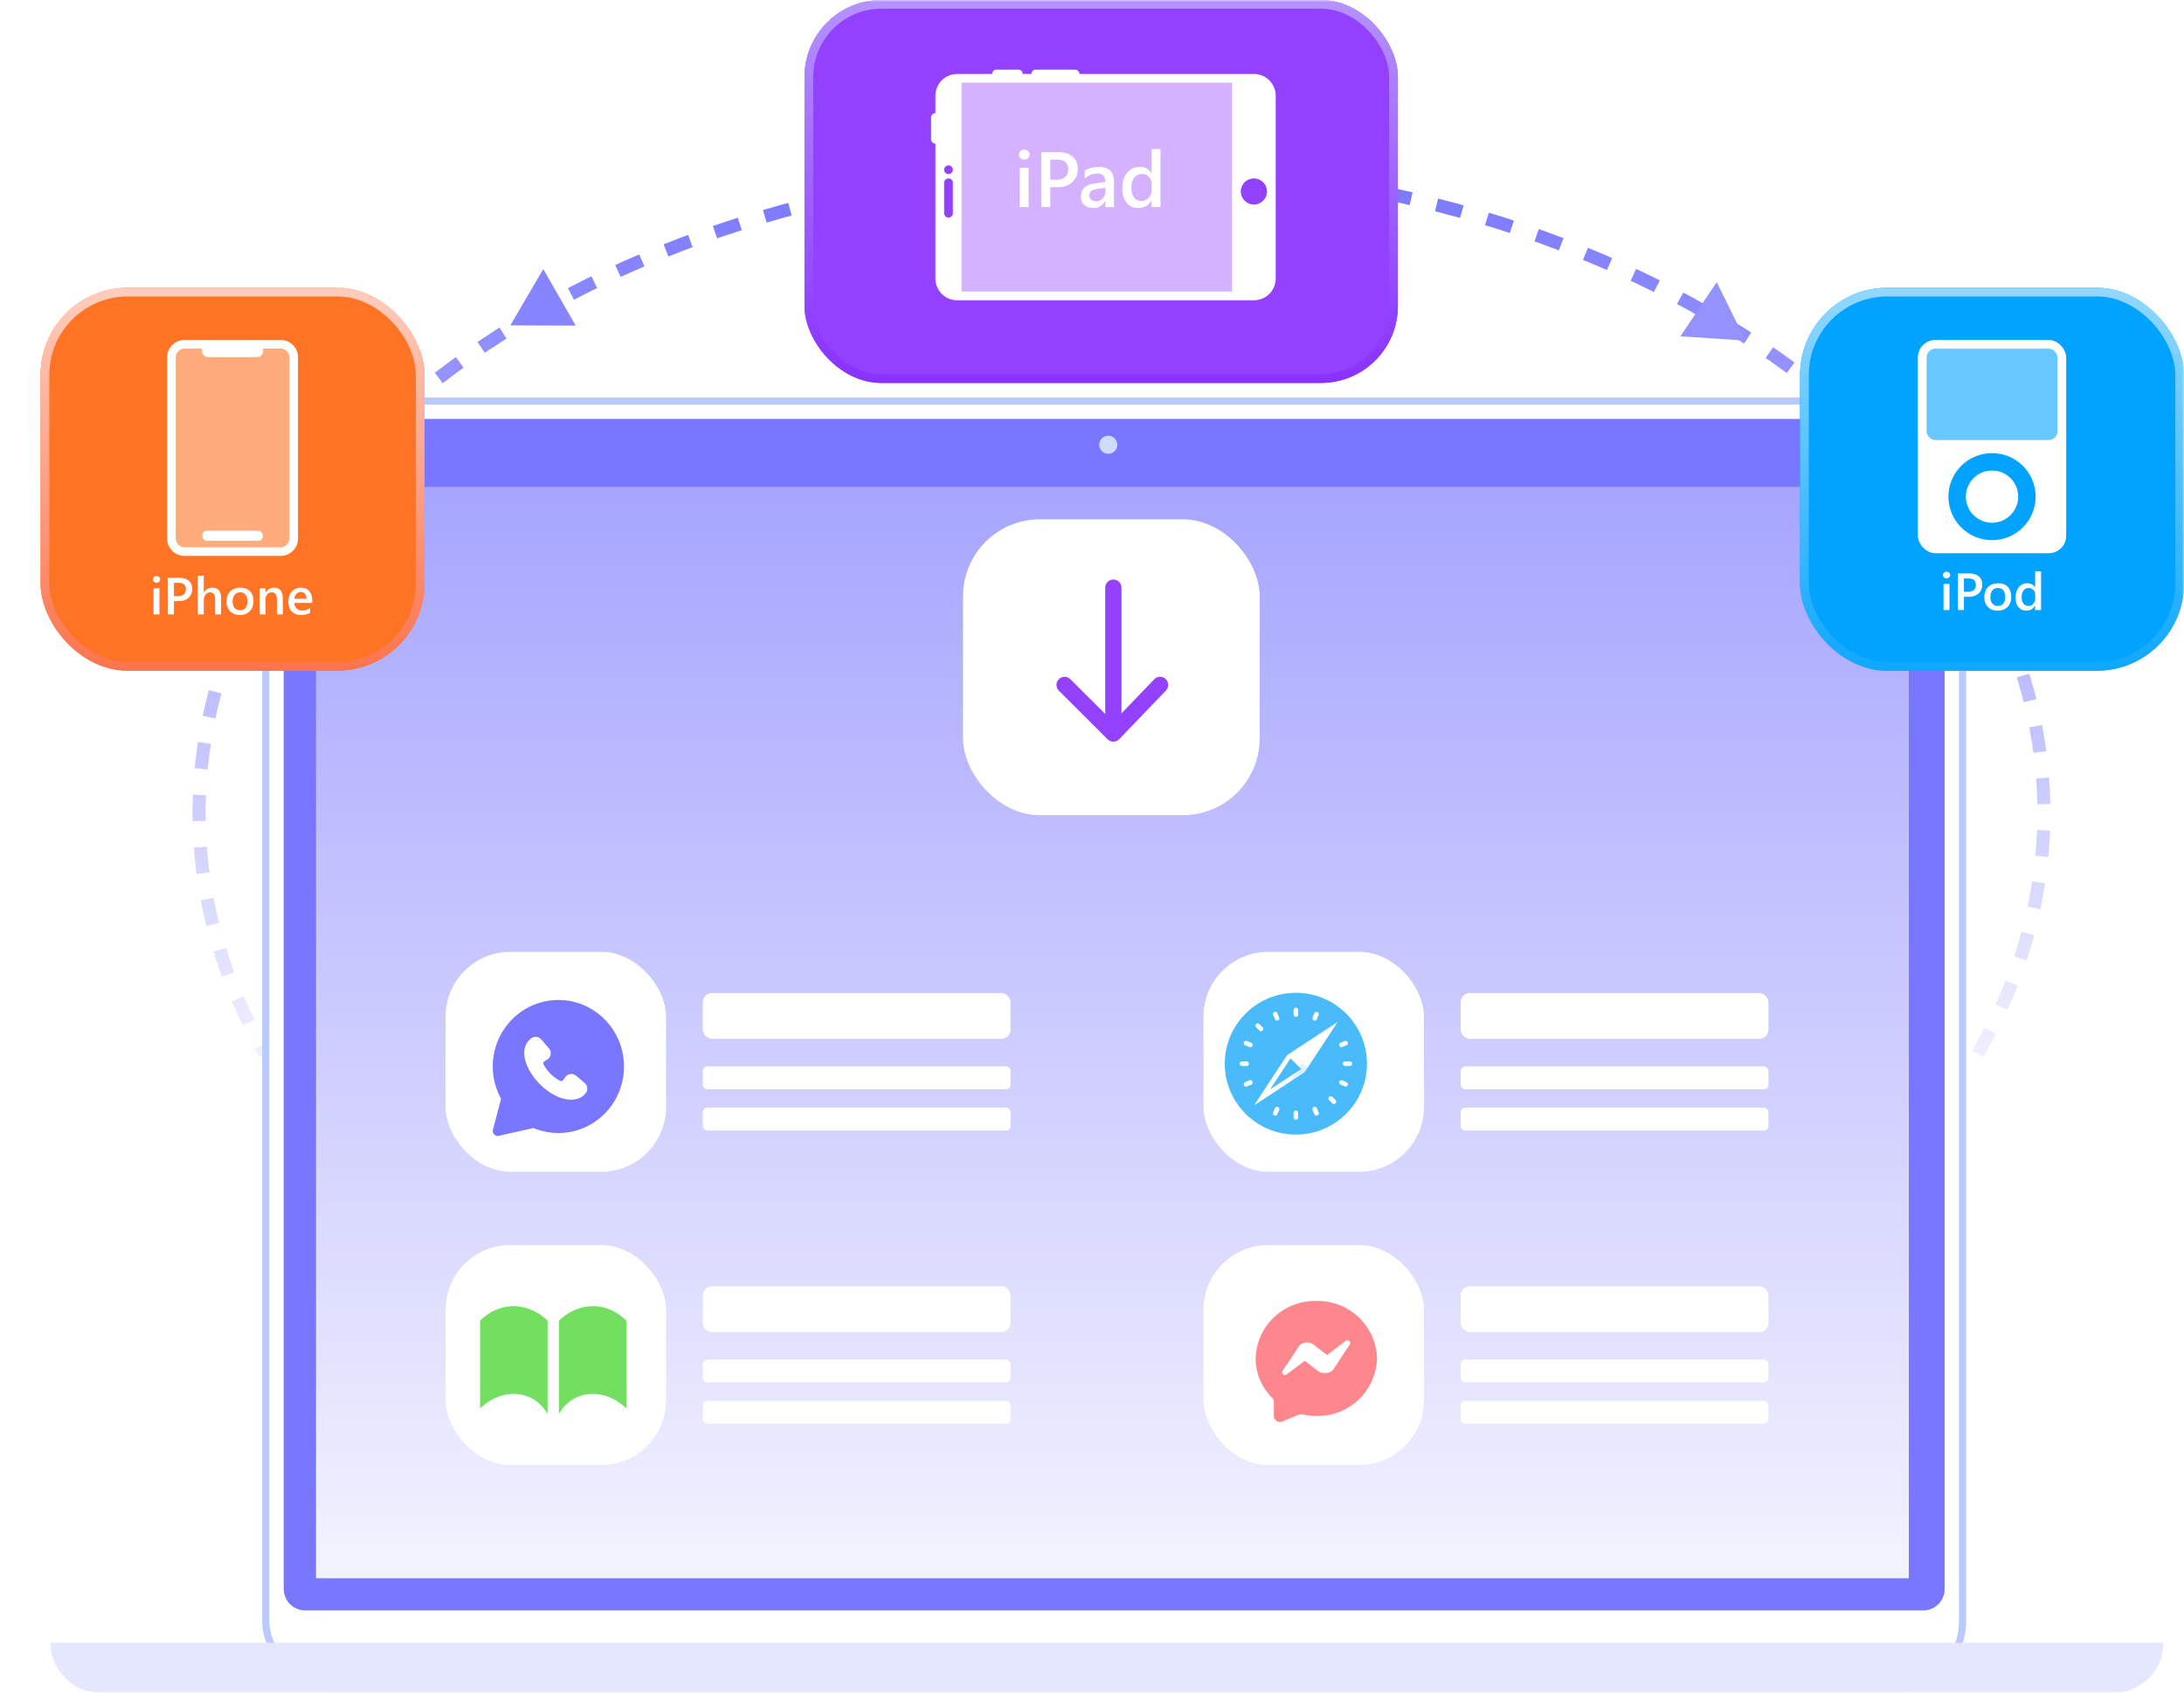
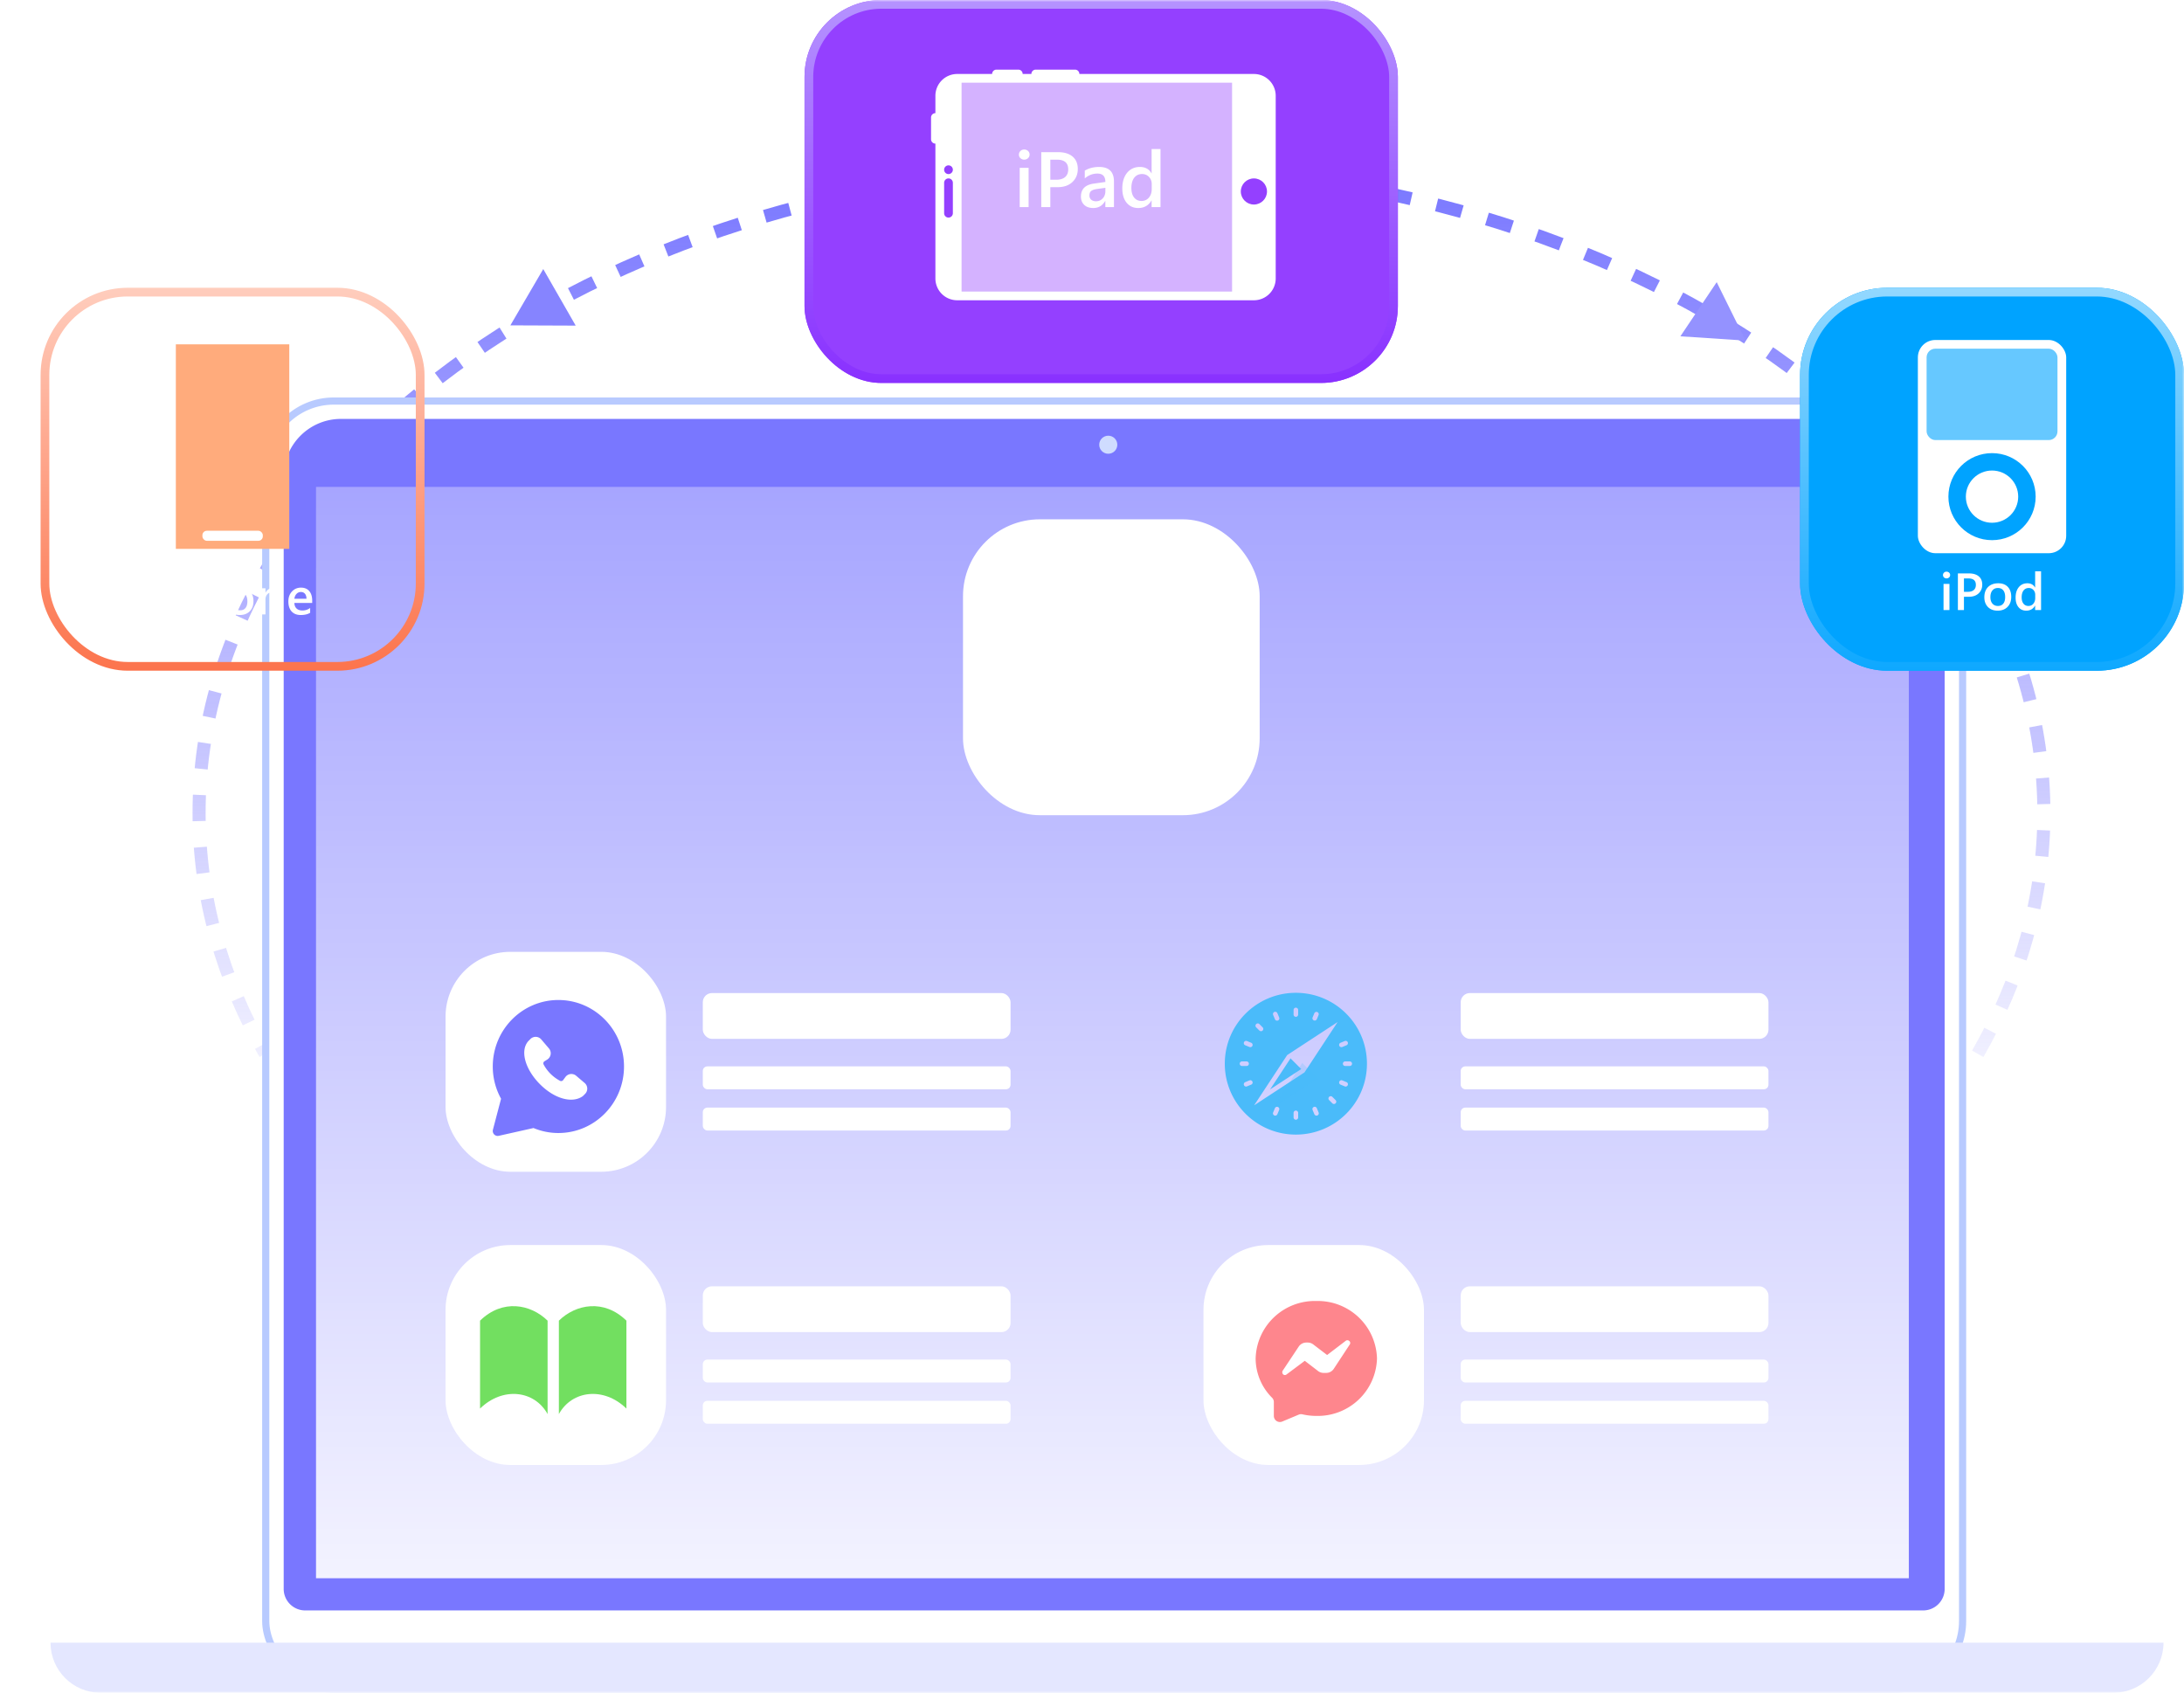
<svg xmlns="http://www.w3.org/2000/svg" width="538" height="417" fill="none">
  <mask id="a" width="538" height="417" x="0" y="0" maskUnits="userSpaceOnUse" style="mask-type:alpha">
    <path fill="#D9D9D9" d="M0 0h538v417H0z" />
  </mask>
  <g mask="url(#a)">
    <path stroke="url(#b)" stroke-dasharray="6.44 6.44" stroke-width="3.221" d="M487.196 259.589c10.505-18.34 16.286-38.368 16.286-59.341 0-87.986-101.731-159.313-227.222-159.313-125.49 0-227.22 71.327-227.22 159.313 0 20.973 5.78 41.001 16.285 59.341" />
    <rect width="417.998" height="317.321" x="65.461" y="98.793" fill="#fff" stroke="#B8CAFF" stroke-width="1.766" rx="16.774" />
    <path fill="#7977FF" d="M69.883 117.319c0-7.801 6.324-14.126 14.125-14.126h380.908c7.802 0 14.126 6.325 14.126 14.126V391.42a5.296 5.296 0 0 1-5.297 5.297H75.18a5.297 5.297 0 0 1-5.297-5.297V117.319Z" />
    <path fill="#E4E7FF" d="M12.443 404.66h520.508c0 6.816-5.525 12.341-12.341 12.341H24.784c-6.816 0-12.34-5.525-12.34-12.341Z" />
    <ellipse cx="273.006" cy="109.555" fill="#CFDCFF" rx="2.23" ry="2.224" />
    <path fill="url(#c)" d="M77.846 119.945h392.369v268.843H77.846z" />
    <rect width="75.813" height="11.286" x="173.125" y="244.633" fill="#fff" rx="2.261" />
    <rect width="75.813" height="11.286" x="359.824" y="244.633" fill="#fff" rx="2.261" />
    <rect width="75.813" height="11.286" x="359.824" y="316.868" fill="#fff" rx="2.261" />
    <rect width="75.813" height="11.286" x="173.125" y="316.868" fill="#fff" rx="2.261" />
    <rect width="75.813" height="5.643" x="173.125" y="262.692" fill="#fff" rx="1.13" />
    <rect width="75.813" height="5.643" x="359.824" y="262.692" fill="#fff" rx="1.13" />
    <rect width="75.813" height="5.643" x="359.824" y="334.925" fill="#fff" rx="1.13" />
    <rect width="75.813" height="5.643" x="173.125" y="334.925" fill="#fff" rx="1.13" />
    <rect width="75.813" height="5.643" x="173.125" y="272.851" fill="#fff" rx="1.13" />
    <rect width="75.813" height="5.643" x="359.824" y="272.851" fill="#fff" rx="1.13" />
    <rect width="75.813" height="5.643" x="359.824" y="345.083" fill="#fff" rx="1.13" />
    <rect width="75.813" height="5.643" x="173.125" y="345.083" fill="#fff" rx="1.13" />
-     <rect width="54.314" height="54.175" x="296.463" y="234.477" fill="#fff" rx="15.959" />
    <g filter="url(#d)">
      <g filter="url(#e)">
        <path fill="#4ABBFA" d="m324.039 263.503-2.639-2.632-5.035 7.654 7.674-5.022Zm-1.32-18.779c-9.672 0-17.508 7.816-17.508 17.463 0 9.647 7.836 17.463 17.508 17.463 9.672 0 17.508-7.816 17.508-17.463 0-9.647-7.836-17.463-17.508-17.463Zm11.003 12.308 1.043-.432a.574.574 0 0 1 .432.001.553.553 0 0 1 .306.305.565.565 0 0 1-.306.736l-1.041.431a.563.563 0 0 1-.432-.001.56.56 0 0 1-.307-.735.563.563 0 0 1 .305-.305Zm-6.878-6.253.432-1.04a.566.566 0 0 1 1.044.433l-.433 1.041a.56.56 0 0 1-.306.304.558.558 0 0 1-.616-.122.564.564 0 0 1-.121-.616Zm-4.125-2.394a.565.565 0 0 1 .565.564v1.126a.564.564 0 0 1-1.13 0v-1.126a.564.564 0 0 1 .565-.564Zm-5.295 1.051a.575.575 0 0 1 .433 0 .564.564 0 0 1 .306.305l.431 1.038a.565.565 0 1 1-1.043.431l-.433-1.04a.562.562 0 0 1 .306-.734Zm-4.488 2.992a.563.563 0 0 1 .798 0l.796.796a.566.566 0 0 1 0 .795.569.569 0 0 1-.799 0l-.798-.797a.56.56 0 0 1 .002-.794h.001Zm-4.054 9.759a.565.565 0 0 1 .565-.563h1.129a.565.565 0 0 1 .565.563.56.56 0 0 1-.565.563h-1.129a.565.565 0 0 1-.565-.563Zm2.834 5.155-1.043.432a.57.57 0 0 1-.432 0 .557.557 0 0 1-.306-.306.565.565 0 0 1 .306-.736l1.041-.431a.562.562 0 0 1 .432.001.56.56 0 0 1 .307.735.563.563 0 0 1-.305.305Zm.306-9.576a.58.58 0 0 1-.122.184.571.571 0 0 1-.618.123l-1.043-.431a.563.563 0 0 1 .434-1.041l1.043.432a.563.563 0 0 1 .306.735v-.002Zm6.572 15.829-.432 1.04a.554.554 0 0 1-.306.305.573.573 0 0 1-.432.001.557.557 0 0 1-.183-.123.548.548 0 0 1-.166-.398c0-.074.015-.147.043-.216l.433-1.04a.55.55 0 0 1 .304-.313.569.569 0 0 1 .623.122.557.557 0 0 1 .163.404.565.565 0 0 1-.047.218Zm4.69 1.83a.564.564 0 0 1-1.13 0v-1.126a.564.564 0 0 1 1.13 0v1.126Zm4.73-.487a.555.555 0 0 1-.433 0 .557.557 0 0 1-.306-.305l-.431-1.038a.565.565 0 1 1 1.044-.431l.432 1.04a.562.562 0 0 1-.306.734Zm4.488-2.992a.561.561 0 0 1-.798 0l-.796-.796a.565.565 0 0 1 0-.795.569.569 0 0 1 .799 0l.798.797a.56.56 0 0 1-.002.794h-.001Zm-7.647-7.629-12.419 8.127 8.148-12.387 12.418-8.127-8.147 12.387Zm10.648 3.151a.561.561 0 0 1-.738.305l-1.043-.431a.565.565 0 0 1 .001-1.042.57.57 0 0 1 .433.001l1.043.431a.562.562 0 0 1 .304.736Zm.488-4.718h-1.129a.561.561 0 0 1-.565-.563.562.562 0 0 1 .565-.563h1.129a.565.565 0 0 1 .565.563.56.56 0 0 1-.565.563Z" />
      </g>
      <path fill="#4ABBFA" d="m313.681 271.201 10.973-7.082-3.872-3.863-7.101 10.945Z" opacity=".2" />
    </g>
    <rect width="54.314" height="54.175" x="109.756" y="234.477" fill="#fff" rx="15.959" />
    <g filter="url(#f)">
      <path fill="#7977FF" fill-rule="evenodd" d="M137.552 244.747c-8.928 0-16.165 7.335-16.165 16.384 0 2.888.751 5.592 2.043 7.943l-2.003 7.62c-.108.413.004.854.296 1.163.291.308.721.441 1.133.348l8.571-1.918a15.893 15.893 0 0 0 6.125 1.227c8.927 0 16.164-7.336 16.164-16.383 0-9.049-7.237-16.384-16.164-16.384Zm-4.53 20.755c-3.648-3.658-4.969-8.239-2.894-10.608v-.001l.028-.028.504-.506a1.82 1.82 0 0 1 2.676.104l1.889 2.214a1.827 1.827 0 0 1 .134 2.2c-.146.22-.337.406-.561.545l-.666.414a.61.61 0 0 0-.214.812 9.97 9.97 0 0 0 1.684 2.267 9.963 9.963 0 0 0 2.345 1.734.606.606 0 0 0 .775-.173l.567-.764a1.812 1.812 0 0 1 1.994-.658c.238.073.46.194.65.356l2.086 1.776a1.846 1.846 0 0 1 .642 1.321 1.836 1.836 0 0 1-.533 1.368l-.499.502a.708.708 0 0 1-.079.066c-2.607 1.852-6.963.634-10.528-2.941Z" clip-rule="evenodd" />
    </g>
    <rect width="54.314" height="54.175" x="296.463" y="306.709" fill="#fff" rx="15.959" />
    <g filter="url(#g)">
      <path fill="#FE868D" d="M324.257 318.894a14.618 14.618 0 0 0-10.41 3.994 14.523 14.523 0 0 0-4.535 10.16 13.714 13.714 0 0 0 4.051 9.684c.276.278.431.652.433 1.043v3.427a1.495 1.495 0 0 0 2.077 1.385l4.05-1.698a1.5 1.5 0 0 1 .912-.074c1.122.257 2.271.387 3.422.387a14.614 14.614 0 0 0 10.41-3.994 14.523 14.523 0 0 0 4.535-10.16 14.52 14.52 0 0 0-4.535-10.159 14.611 14.611 0 0 0-10.41-3.995Zm8.22 10.742-3.916 5.96a2.234 2.234 0 0 1-1.868 1.013h-.642c-.492 0-.971-.162-1.36-.462l-3.273-2.518-4.484 3.352a.641.641 0 0 1-.837 0 .744.744 0 0 1-.104-.938l3.93-5.915a2.26 2.26 0 0 1 1.883-.998h.314c.491-.006.969.151 1.36.447l3.438 2.622 4.573-3.487a.646.646 0 0 1 .837 0 .636.636 0 0 1 .275.43.64.64 0 0 1-.126.494Z" />
    </g>
    <rect width="54.314" height="54.175" x="109.756" y="306.709" fill="#fff" rx="15.959" />
    <g filter="url(#h)">
      <path fill="#72DF60" d="M134.892 346.747c-3.254-5.896-11.09-6.767-16.636-1.355v-21.655c5.546-5.415 12.477-4.06 16.636 0v23.01Zm2.782 0c3.254-5.896 11.09-6.767 16.636-1.355v-21.655c-5.546-5.415-12.477-4.06-16.636 0v23.01Z" />
    </g>
    <g filter="url(#i)">
      <rect width="146.164" height="94.335" x="198.184" fill="#9440FF" rx="18.947" />
    </g>
    <rect width="144.016" height="92.187" x="199.257" y="1.074" stroke="url(#j)" stroke-width="2.147" rx="17.874" />
    <g filter="url(#k)">
      <path fill="#fff" fill-rule="evenodd" d="M265.89 18.225h42.995a5.368 5.368 0 0 1 5.368 5.368v45.006a5.368 5.368 0 0 1-5.368 5.369h-73.093a5.368 5.368 0 0 1-5.368-5.369V35.377h-.001c-.593 0-1.073-.48-1.073-1.074v-5.356c0-.593.48-1.074 1.073-1.074h.001v-4.28a5.368 5.368 0 0 1 5.368-5.368h8.604a1.074 1.074 0 0 1 1.074-1.073h5.376c.592 0 1.073.48 1.074 1.073h2.148a1.074 1.074 0 0 1 1.074-1.073h9.675c.592 0 1.073.48 1.073 1.073Z" clip-rule="evenodd" />
    </g>
    <path fill="#9440FF" d="M236.873 20.368h66.633v51.455h-66.633z" opacity=".4" />
    <g filter="url(#l)">
      <path fill="#9440FF" fill-rule="evenodd" d="M233.649 39.662c-.592 0-1.075.48-1.075 1.072a1.075 1.075 0 0 0 2.15 0c0-.592-.483-1.072-1.075-1.072Zm0 3.217c-.594 0-1.075.481-1.075 1.075v7.498a1.075 1.075 0 1 0 2.15 0v-7.498c0-.594-.481-1.075-1.075-1.075Z" clip-rule="evenodd" />
    </g>
    <g filter="url(#m)">
      <ellipse cx="308.882" cy="46.095" fill="#9440FF" rx="3.224" ry="3.216" />
    </g>
    <path fill="#fff" d="M252.299 39.324c-.359 0-.667-.117-.925-.35a1.155 1.155 0 0 1-.378-.887c0-.358.126-.657.378-.896.258-.24.566-.359.925-.359.371 0 .685.12.943.359.258.239.387.538.387.896 0 .34-.129.633-.387.878a1.336 1.336 0 0 1-.943.359Zm1.085 11.692h-2.19v-9.663h2.19v9.663Zm5.35-4.907v4.907h-2.236V37.483h4.105c1.554 0 2.759.362 3.614 1.086.856.723 1.283 1.742 1.283 3.057s-.446 2.39-1.34 3.227c-.893.837-2.101 1.255-3.623 1.255h-1.803Zm0-6.776v4.945h1.454c.962 0 1.695-.224 2.198-.67.504-.447.755-1.076.755-1.887 0-1.592-.924-2.388-2.774-2.388h-1.633Zm15.675 11.683h-2.124v-1.51h-.037c-.667 1.157-1.645 1.736-2.935 1.736-.95 0-1.696-.258-2.237-.774-.534-.516-.802-1.198-.802-2.048 0-1.824 1.051-2.887 3.152-3.19l2.869-.405c0-1.378-.654-2.067-1.963-2.067-1.151 0-2.189.397-3.114 1.19v-1.916c1.019-.604 2.196-.906 3.529-.906 2.441 0 3.662 1.202 3.662 3.605v6.285Zm-2.114-4.747-2.029.283c-.629.082-1.104.236-1.425.462-.314.22-.472.61-.472 1.17 0 .41.145.746.434 1.01.296.258.689.387 1.18.387.667 0 1.217-.233 1.651-.698.441-.472.661-1.063.661-1.774v-.84Zm13.579 4.747h-2.189v-1.642h-.038c-.704 1.245-1.79 1.868-3.255 1.868-1.189 0-2.143-.43-2.86-1.293-.711-.868-1.066-2.047-1.066-3.538 0-1.598.393-2.879 1.18-3.841.792-.963 1.846-1.444 3.161-1.444 1.302 0 2.249.522 2.84 1.567h.038V36.71h2.189v14.306Zm-2.161-4.417v-1.264c0-.686-.223-1.268-.67-1.746-.446-.478-1.016-.717-1.708-.717-.818 0-1.462.305-1.934.915-.466.61-.699 1.456-.699 2.539 0 .981.224 1.758.67 2.33.453.567 1.06.85 1.822.85.748 0 1.355-.274 1.821-.821.466-.554.698-1.249.698-2.086Z" />
    <g filter="url(#n)">
-       <rect width="94.576" height="94.335" x="10" y="70.888" fill="#FF7324" rx="21.474" />
-     </g>
+       </g>
    <rect width="92.429" height="92.187" x="11.074" y="71.961" stroke="url(#o)" stroke-width="2.147" rx="20.4" />
    <path fill="#FFAB7C" d="M43.318 84.824h27.943v50.383H43.318z" />
-     <path fill="#fff" fill-rule="evenodd" d="M69.111 83.752c2.374 0 4.299 1.891 4.299 4.224v44.739c0 2.333-1.925 4.224-4.299 4.224H45.467c-2.374 0-4.299-1.891-4.299-4.224v-44.74c0-2.332 1.925-4.223 4.299-4.223H69.11Zm-4.299 2.33c0-.12.098-.218.219-.218h4.08c1.187 0 2.15.945 2.15 2.112v44.739c0 1.167-.963 2.112-2.15 2.112H45.467c-1.187 0-2.15-.945-2.15-2.112v-44.74c0-1.166.963-2.111 2.15-2.111h4.08c.12 0 .219.098.219.219v.414c0 .817.674 1.479 1.505 1.479h12.036c.831 0 1.505-.662 1.505-1.479v-.414Z" clip-rule="evenodd" />
    <rect width="14.881" height="2.474" x="49.861" y="130.748" fill="#fff" rx="1.094" />
    <path fill="#fff" d="M38.555 143.557a.89.89 0 0 1-.616-.233.77.77 0 0 1-.252-.591.79.79 0 0 1 .252-.598.877.877 0 0 1 .616-.239c.248 0 .457.08.63.239a.781.781 0 0 1 .257.598.781.781 0 0 1-.258.585.893.893 0 0 1-.629.239Zm.724 7.795h-1.46v-6.443h1.46v6.443Zm3.567-3.272v3.272h-1.491v-9.022h2.736c1.036 0 1.84.241 2.41.724.57.482.855 1.161.855 2.038 0 .876-.297 1.594-.893 2.151-.595.558-1.4.837-2.416.837h-1.201Zm0-4.517v3.297h.969c.641 0 1.13-.149 1.465-.447.336-.298.504-.717.504-1.258 0-1.061-.617-1.592-1.85-1.592h-1.088Zm11.607 7.789h-1.46v-3.523c0-1.275-.425-1.913-1.277-1.913-.428 0-.788.185-1.082.554-.294.369-.44.841-.44 1.415v3.467h-1.466v-9.538h1.466v4.165h.025c.486-.814 1.183-1.221 2.089-1.221 1.43 0 2.145.875 2.145 2.624v3.97Zm4.63.151c-.994 0-1.789-.3-2.384-.9-.592-.604-.887-1.403-.887-2.397 0-1.082.308-1.927.925-2.535.62-.608 1.455-.913 2.503-.913 1.007 0 1.791.296 2.353.888.562.591.843 1.411.843 2.459 0 1.028-.304 1.852-.912 2.473-.604.616-1.418.925-2.44.925Zm.07-5.581c-.571 0-1.022.2-1.353.598-.332.398-.497.948-.497 1.648 0 .675.168 1.208.503 1.598.336.386.784.579 1.346.579.575 0 1.015-.191 1.322-.573.31-.381.465-.924.465-1.629 0-.709-.155-1.256-.465-1.642-.307-.386-.747-.579-1.322-.579Zm10.512 5.43h-1.46v-3.63c0-1.204-.425-1.806-1.277-1.806-.444 0-.811.168-1.1.503-.29.332-.435.751-.435 1.259v3.674h-1.466v-6.443h1.466v1.07h.025c.483-.814 1.179-1.221 2.089-1.221.7 0 1.235.229 1.604.686.37.453.554 1.11.554 1.969v3.939Zm7.24-2.825h-4.39c.016.595.199 1.055.547 1.378.352.323.835.484 1.447.484.688 0 1.319-.205 1.894-.617v1.177c-.588.369-1.364.554-2.328.554-.948 0-1.692-.292-2.234-.875-.536-.587-.805-1.411-.805-2.472 0-1.003.296-1.818.887-2.448.596-.633 1.334-.95 2.215-.95.88 0 1.562.284 2.044.85.483.566.724 1.352.724 2.359v.56Zm-1.408-1.032c-.004-.524-.128-.931-.371-1.22-.244-.294-.58-.441-1.007-.441-.42 0-.776.153-1.07.459-.289.307-.467.707-.534 1.202h2.982Z" />
    <g filter="url(#p)">
      <rect width="94.576" height="94.335" x="443.424" y="70.888" fill="#00A3FF" rx="21.474" />
    </g>
    <rect width="92.429" height="92.187" x="444.498" y="71.961" stroke="url(#q)" stroke-width="2.147" rx="20.4" />
    <rect width="36.541" height="52.527" x="472.441" y="83.752" fill="#fff" rx="4.295" />
    <rect width="32.242" height="22.512" x="474.592" y="85.895" fill="#66C8FF" rx="2.147" />
    <ellipse cx="490.71" cy="122.344" fill="#00A3FF" rx="10.747" ry="10.72" />
    <ellipse cx="490.71" cy="122.344" fill="#fff" rx="6.448" ry="6.432" />
    <path fill="#fff" d="M479.5 142.485a.889.889 0 0 1-.616-.233.77.77 0 0 1-.252-.592c0-.239.084-.438.252-.597a.872.872 0 0 1 .616-.239.89.89 0 0 1 .63.239.78.78 0 0 1 .258.597.782.782 0 0 1-.258.586.894.894 0 0 1-.63.239Zm.724 7.794h-1.46v-6.442h1.46v6.442Zm3.567-3.271v3.271H482.3v-9.021h2.737c1.036 0 1.839.241 2.409.723.571.483.856 1.162.856 2.039 0 .876-.298 1.593-.894 2.151-.595.558-1.4.837-2.415.837h-1.202Zm0-4.517v3.296h.969c.642 0 1.13-.148 1.466-.446.335-.298.503-.717.503-1.258 0-1.062-.617-1.592-1.85-1.592h-1.088Zm8.298 7.939c-.994 0-1.789-.3-2.384-.899-.592-.604-.887-1.403-.887-2.397 0-1.082.308-1.927.924-2.536.621-.608 1.456-.912 2.504-.912 1.007 0 1.791.296 2.353.887.562.592.843 1.412.843 2.46 0 1.028-.304 1.852-.912 2.472-.604.617-1.418.925-2.441.925Zm.069-5.58c-.57 0-1.021.199-1.352.598-.332.398-.497.948-.497 1.648 0 .675.167 1.208.503 1.598.335.386.784.579 1.346.579.575 0 1.015-.191 1.321-.573.311-.381.466-.925.466-1.629 0-.709-.155-1.256-.466-1.642-.306-.386-.746-.579-1.321-.579Zm10.632 5.429h-1.459v-1.094h-.025c-.47.83-1.194 1.245-2.171 1.245-.793 0-1.428-.287-1.906-.862-.474-.578-.711-1.365-.711-2.359 0-1.065.262-1.919.786-2.56.529-.642 1.231-.963 2.108-.963.868 0 1.499.348 1.894 1.045h.025v-3.989h1.459v9.537Zm-1.44-2.944v-.843c0-.457-.149-.845-.447-1.164-.298-.319-.677-.478-1.139-.478-.545 0-.975.203-1.289.61-.311.407-.466.971-.466 1.693 0 .654.149 1.172.447 1.554.302.377.706.566 1.214.566.499 0 .904-.183 1.214-.548.31-.369.466-.832.466-1.39Z" />
    <path fill="#8684FF" d="m125.722 80.149 8.102-13.87 7.992 13.934-16.094-.064Z" />
    <path fill="#9492FF" d="m430.001 83.903-16.059-1.056 8.946-13.343 7.113 14.4Z" />
    <g filter="url(#r)">
      <rect width="73.082" height="72.895" x="237.223" y="127.927" fill="#fff" rx="18.947" />
    </g>
-     <path stroke="#9440FF" stroke-linecap="round" stroke-linejoin="round" stroke-width="4" d="M274.26 144.762v35.376M262.248 168.724l12.012 11.981 11.511-11.981" />
  </g>
  <defs>
    <filter id="m" width="6.449" height="7.505" x="305.658" y="42.879" color-interpolation-filters="sRGB" filterUnits="userSpaceOnUse">
      <feFlood flood-opacity="0" result="BackgroundImageFix" />
      <feBlend in="SourceGraphic" in2="BackgroundImageFix" result="shape" />
      <feColorMatrix in="SourceAlpha" result="hardAlpha" values="0 0 0 0 0 0 0 0 0 0 0 0 0 0 0 0 0 0 127 0" />
      <feOffset dy="1.074" />
      <feGaussianBlur stdDeviation="1.074" />
      <feComposite in2="hardAlpha" k2="-1" k3="1" operator="arithmetic" />
      <feColorMatrix values="0 0 0 0 0 0 0 0 0 0 0 0 0 0 0 0 0 0 0.25 0" />
      <feBlend in2="shape" result="effect1_innerShadow_3315_604" />
    </filter>
    <filter id="d" width="35.016" height="36.523" x="305.211" y="244.724" color-interpolation-filters="sRGB" filterUnits="userSpaceOnUse">
      <feFlood flood-opacity="0" result="BackgroundImageFix" />
      <feBlend in="SourceGraphic" in2="BackgroundImageFix" result="shape" />
      <feColorMatrix in="SourceAlpha" result="hardAlpha" values="0 0 0 0 0 0 0 0 0 0 0 0 0 0 0 0 0 0 127 0" />
      <feOffset dy="1.596" />
      <feGaussianBlur stdDeviation="1.596" />
      <feComposite in2="hardAlpha" k2="-1" k3="1" operator="arithmetic" />
      <feColorMatrix values="0 0 0 0 0 0 0 0 0 0 0 0 0 0 0 0 0 0 0.14 0" />
      <feBlend in2="shape" result="effect1_innerShadow_3315_604" />
    </filter>
    <filter id="f" width="32.33" height="35.083" x="121.387" y="244.747" color-interpolation-filters="sRGB" filterUnits="userSpaceOnUse">
      <feFlood flood-opacity="0" result="BackgroundImageFix" />
      <feBlend in="SourceGraphic" in2="BackgroundImageFix" result="shape" />
      <feColorMatrix in="SourceAlpha" result="hardAlpha" values="0 0 0 0 0 0 0 0 0 0 0 0 0 0 0 0 0 0 127 0" />
      <feOffset dy="1.596" />
      <feGaussianBlur stdDeviation="1.596" />
      <feComposite in2="hardAlpha" k2="-1" k3="1" operator="arithmetic" />
      <feColorMatrix values="0 0 0 0 0 0 0 0 0 0 0 0 0 0 0 0 0 0 0.14 0" />
      <feBlend in2="shape" result="effect1_innerShadow_3315_604" />
    </filter>
    <filter id="g" width="29.891" height="31.409" x="309.312" y="318.89" color-interpolation-filters="sRGB" filterUnits="userSpaceOnUse">
      <feFlood flood-opacity="0" result="BackgroundImageFix" />
      <feBlend in="SourceGraphic" in2="BackgroundImageFix" result="shape" />
      <feColorMatrix in="SourceAlpha" result="hardAlpha" values="0 0 0 0 0 0 0 0 0 0 0 0 0 0 0 0 0 0 127 0" />
      <feOffset dy="1.596" />
      <feGaussianBlur stdDeviation="1.596" />
      <feComposite in2="hardAlpha" k2="-1" k3="1" operator="arithmetic" />
      <feColorMatrix values="0 0 0 0 0 0 0 0 0 0 0 0 0 0 0 0 0 0 0.14 0" />
      <feBlend in2="shape" result="effect1_innerShadow_3315_604" />
    </filter>
    <filter id="h" width="36.055" height="28.177" x="118.256" y="320.166" color-interpolation-filters="sRGB" filterUnits="userSpaceOnUse">
      <feFlood flood-opacity="0" result="BackgroundImageFix" />
      <feBlend in="SourceGraphic" in2="BackgroundImageFix" result="shape" />
      <feColorMatrix in="SourceAlpha" result="hardAlpha" values="0 0 0 0 0 0 0 0 0 0 0 0 0 0 0 0 0 0 127 0" />
      <feOffset dy="1.596" />
      <feGaussianBlur stdDeviation="1.596" />
      <feComposite in2="hardAlpha" k2="-1" k3="1" operator="arithmetic" />
      <feColorMatrix values="0 0 0 0 0 0 0 0 0 0 0 0 0 0 0 0 0 0 0.14 0" />
      <feBlend in2="shape" result="effect1_innerShadow_3315_604" />
    </filter>
    <filter id="i" width="146.164" height="94.335" x="198.184" y="0" color-interpolation-filters="sRGB" filterUnits="userSpaceOnUse">
      <feFlood flood-opacity="0" result="BackgroundImageFix" />
      <feBlend in="SourceGraphic" in2="BackgroundImageFix" result="shape" />
      <feColorMatrix in="SourceAlpha" result="hardAlpha" values="0 0 0 0 0 0 0 0 0 0 0 0 0 0 0 0 0 0 127 0" />
      <feOffset />
      <feGaussianBlur stdDeviation="6.979" />
      <feComposite in2="hardAlpha" k2="-1" k3="1" operator="arithmetic" />
      <feColorMatrix values="0 0 0 0 0.861 0 0 0 0 0.635 0 0 0 0 1 0 0 0 1 0" />
      <feBlend in2="shape" result="effect1_innerShadow_3315_604" />
    </filter>
    <filter id="k" width="84.904" height="56.815" x="229.35" y="17.152" color-interpolation-filters="sRGB" filterUnits="userSpaceOnUse">
      <feFlood flood-opacity="0" result="BackgroundImageFix" />
      <feBlend in="SourceGraphic" in2="BackgroundImageFix" result="shape" />
      <feColorMatrix in="SourceAlpha" result="hardAlpha" values="0 0 0 0 0 0 0 0 0 0 0 0 0 0 0 0 0 0 127 0" />
      <feOffset />
      <feGaussianBlur stdDeviation="1.074" />
      <feComposite in2="hardAlpha" k2="-1" k3="1" operator="arithmetic" />
      <feColorMatrix values="0 0 0 0 0.843 0 0 0 0 0.72 0 0 0 0 1 0 0 0 1 0" />
      <feBlend in2="shape" result="effect1_innerShadow_3315_604" />
    </filter>
    <filter id="l" width="2.15" height="13.938" x="232.574" y="39.662" color-interpolation-filters="sRGB" filterUnits="userSpaceOnUse">
      <feFlood flood-opacity="0" result="BackgroundImageFix" />
      <feBlend in="SourceGraphic" in2="BackgroundImageFix" result="shape" />
      <feColorMatrix in="SourceAlpha" result="hardAlpha" values="0 0 0 0 0 0 0 0 0 0 0 0 0 0 0 0 0 0 127 0" />
      <feOffset dy="1.074" />
      <feGaussianBlur stdDeviation="1.074" />
      <feComposite in2="hardAlpha" k2="-1" k3="1" operator="arithmetic" />
      <feColorMatrix values="0 0 0 0 0 0 0 0 0 0 0 0 0 0 0 0 0 0 0.25 0" />
      <feBlend in2="shape" result="effect1_innerShadow_3315_604" />
    </filter>
    <filter id="e" width="38.514" height="36.676" x="301.713" y="242.975" color-interpolation-filters="sRGB" filterUnits="userSpaceOnUse">
      <feFlood flood-opacity="0" result="BackgroundImageFix" />
      <feBlend in="SourceGraphic" in2="BackgroundImageFix" result="shape" />
      <feColorMatrix in="SourceAlpha" result="hardAlpha" values="0 0 0 0 0 0 0 0 0 0 0 0 0 0 0 0 0 0 127 0" />
      <feOffset dx="-3.498" dy="-1.749" />
      <feGaussianBlur stdDeviation="4.373" />
      <feComposite in2="hardAlpha" k2="-1" k3="1" operator="arithmetic" />
      <feColorMatrix values="0 0 0 0 0.286 0 0 0 0 0.733 0 0 0 0 0.98 0 0 0 0.22 0" />
      <feBlend in2="shape" result="effect1_innerShadow_3315_604" />
    </filter>
    <filter id="n" width="94.576" height="94.335" x="10" y="70.888" color-interpolation-filters="sRGB" filterUnits="userSpaceOnUse">
      <feFlood flood-opacity="0" result="BackgroundImageFix" />
      <feBlend in="SourceGraphic" in2="BackgroundImageFix" result="shape" />
      <feColorMatrix in="SourceAlpha" result="hardAlpha" values="0 0 0 0 0 0 0 0 0 0 0 0 0 0 0 0 0 0 127 0" />
      <feOffset />
      <feGaussianBlur stdDeviation="7.282" />
      <feComposite in2="hardAlpha" k2="-1" k3="1" operator="arithmetic" />
      <feColorMatrix values="0 0 0 0 1 0 0 0 0 0.81 0 0 0 0 0.75 0 0 0 1 0" />
      <feBlend in2="shape" result="effect1_innerShadow_3315_604" />
    </filter>
    <filter id="p" width="94.576" height="94.335" x="443.424" y="70.888" color-interpolation-filters="sRGB" filterUnits="userSpaceOnUse">
      <feFlood flood-opacity="0" result="BackgroundImageFix" />
      <feBlend in="SourceGraphic" in2="BackgroundImageFix" result="shape" />
      <feColorMatrix in="SourceAlpha" result="hardAlpha" values="0 0 0 0 0 0 0 0 0 0 0 0 0 0 0 0 0 0 127 0" />
      <feOffset />
      <feGaussianBlur stdDeviation="6.979" />
      <feComposite in2="hardAlpha" k2="-1" k3="1" operator="arithmetic" />
      <feColorMatrix values="0 0 0 0 0.754 0 0 0 0 0.911 0 0 0 0 1 0 0 0 1 0" />
      <feBlend in2="shape" result="effect1_innerShadow_3315_604" />
    </filter>
    <filter id="r" width="73.082" height="72.894" x="237.223" y="127.927" color-interpolation-filters="sRGB" filterUnits="userSpaceOnUse">
      <feFlood flood-opacity="0" result="BackgroundImageFix" />
      <feBlend in="SourceGraphic" in2="BackgroundImageFix" result="shape" />
      <feColorMatrix in="SourceAlpha" result="hardAlpha" values="0 0 0 0 0 0 0 0 0 0 0 0 0 0 0 0 0 0 127 0" />
      <feOffset />
      <feGaussianBlur stdDeviation="6.979" />
      <feComposite in2="hardAlpha" k2="-1" k3="1" operator="arithmetic" />
      <feColorMatrix values="0 0 0 0 0.861 0 0 0 0 0.635 0 0 0 0 1 0 0 0 0.44 0" />
      <feBlend in2="shape" result="effect1_innerShadow_3315_604" />
    </filter>
    <linearGradient id="b" x1="276.26" x2="276.26" y1="40.935" y2="288.457" gradientUnits="userSpaceOnUse">
      <stop stop-color="#7977FF" />
      <stop offset="1" stop-color="#7977FF" stop-opacity="0" />
    </linearGradient>
    <linearGradient id="c" x1="274.03" x2="274.03" y1="119.945" y2="388.789" gradientUnits="userSpaceOnUse">
      <stop stop-color="#fff" stop-opacity=".34" />
      <stop offset="1" stop-color="#fff" stop-opacity=".91" />
    </linearGradient>
    <linearGradient id="j" x1="271.265" x2="271.265" y1="0" y2="94.335" gradientUnits="userSpaceOnUse">
      <stop stop-color="#B593FF" />
      <stop offset="1" stop-color="#8930FF" />
    </linearGradient>
    <linearGradient id="o" x1="57.288" x2="57.288" y1="70.888" y2="165.222" gradientUnits="userSpaceOnUse">
      <stop stop-color="#FFCDBD" />
      <stop offset="1" stop-color="#FC744D" />
    </linearGradient>
    <linearGradient id="q" x1="490.712" x2="490.712" y1="70.888" y2="165.222" gradientUnits="userSpaceOnUse">
      <stop stop-color="#93D8FF" />
      <stop offset="1" stop-color="#0EA8FF" />
    </linearGradient>
  </defs>
</svg>